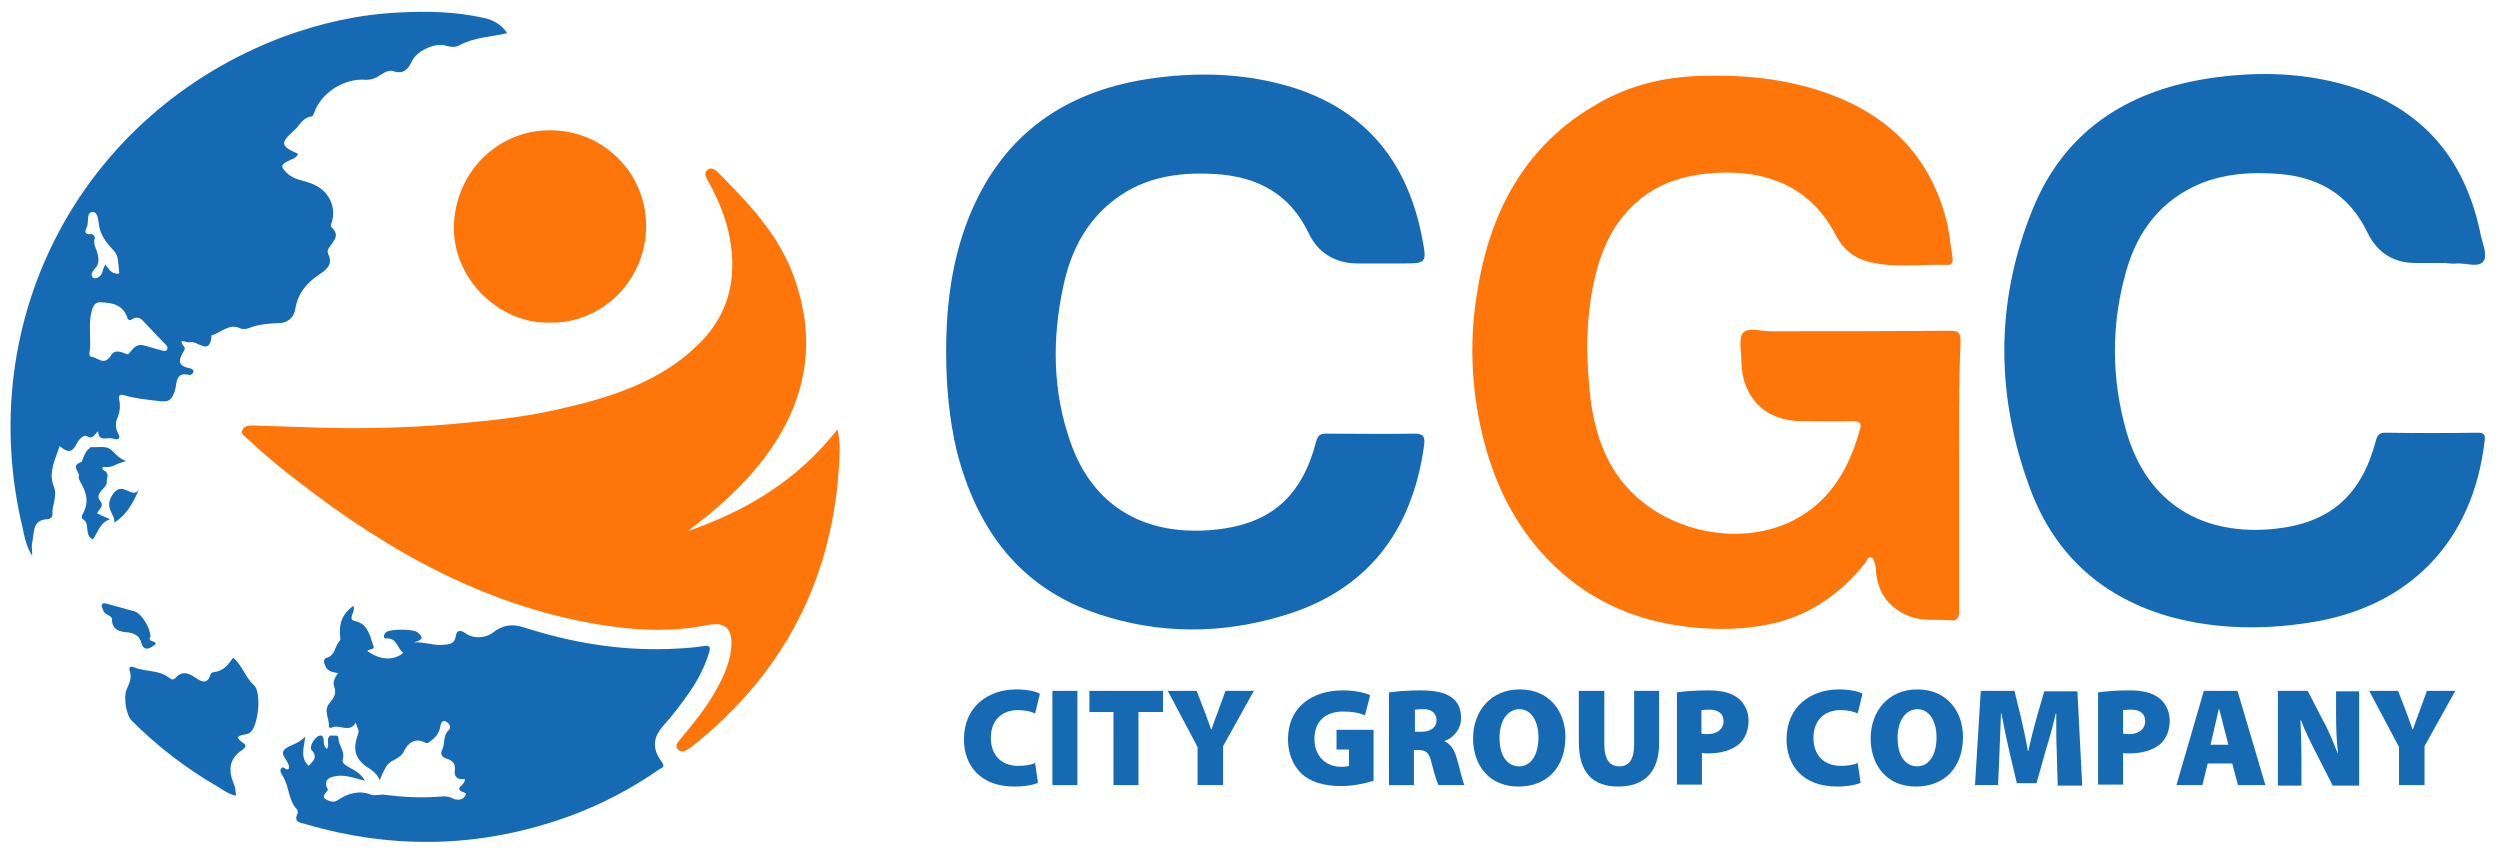
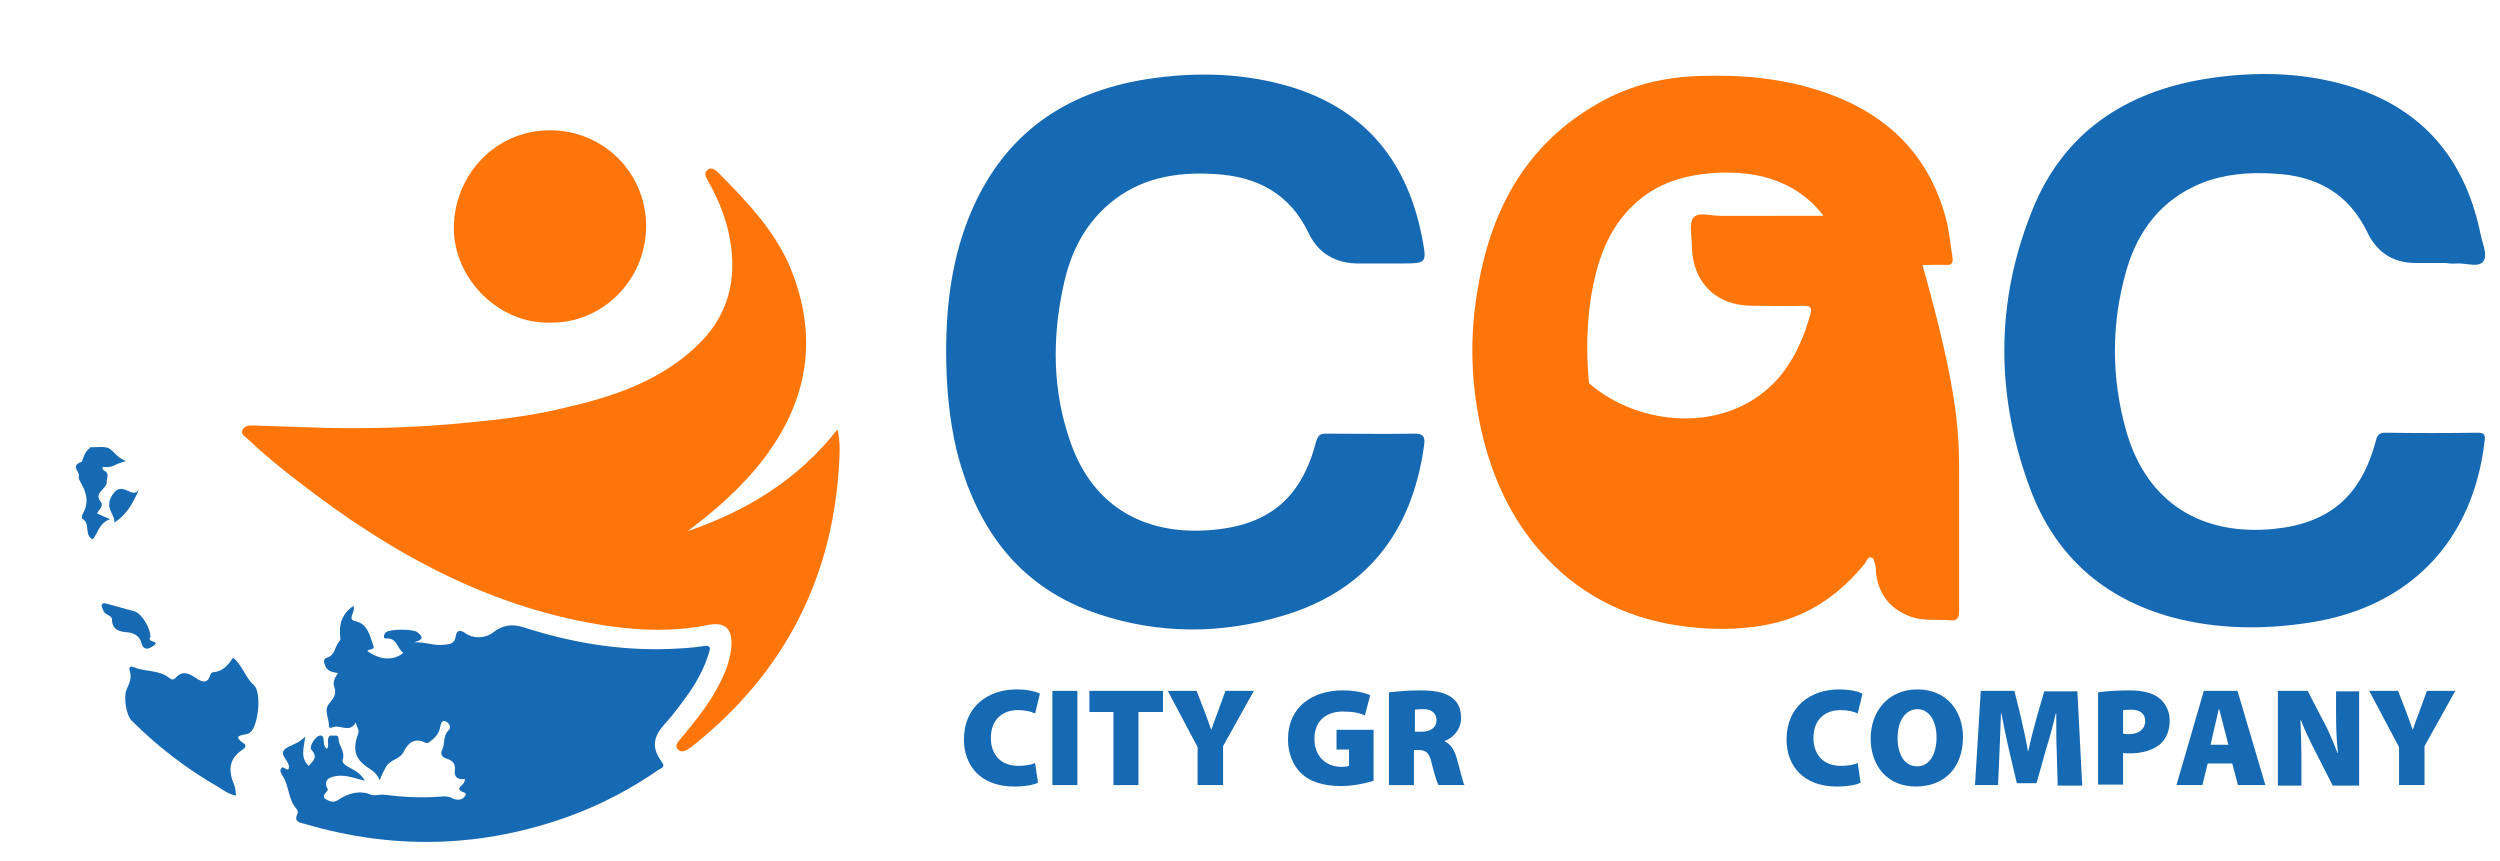
<svg xmlns="http://www.w3.org/2000/svg" version="1.1" id="Layer_1" x="0px" y="0px" viewBox="0 0 520 179" style="enable-background:new 0 0 520 179;" xml:space="preserve">
  <style type="text/css">
	.st0{fill:#FE760A;}
	.st1{fill:#1669B3;}
</style>
  <g>
    <path class="st0" d="M143,110.5c12.2-4.2,22.9-10.6,31.2-21.2c0.5,2.2,0.5,4.1,0.4,6c-1.1,24.7-11.4,44.7-30.7,60   c-0.3,0.2-0.6,0.4-0.9,0.6c-0.6,0.4-1.4,0.6-2,0c-0.6-0.7-0.2-1.3,0.3-1.9c2.4-2.9,4.8-5.8,6.8-9c1.9-3.2,3.6-6.4,4-10.2   c0.3-3.6-0.8-5.6-4.9-4.8c-6.8,1.4-13.8,1.2-20.7,0.2c-24.4-3.6-45.2-15.1-64.4-30c-3.7-2.8-7.3-5.8-10.7-9c-0.5-0.5-1.3-0.8-1-1.7   c0.4-0.9,1.2-1,2.2-1c5.1,0.2,10.1,0.3,15.2,0.5c9.8,0.2,19.7-0.1,29.5-1.1c6.5-0.6,13.1-1.4,19.4-2.9c10.6-2.4,21-5.7,29-13.8   c6.5-6.6,7.8-14.7,5.7-23.5c-0.9-3.6-2.4-7-4.2-10.2c-0.4-0.7-0.8-1.5-0.1-2.1c0.7-0.7,1.5-0.2,2.1,0.3   c6.4,6.5,12.7,12.9,15.9,21.8c4.6,12.6,3,24.4-4.5,35.5c-4.2,6.2-9.6,11.3-15.5,15.9C144.4,109.4,143.7,110,143,110.5z" />
-     <path class="st1" d="M20.4,89.7c-0.8,0.7-1.1,1.8-2.4,1c-0.6-0.3-1.6,0.7-2,1.5c-1,1.9-1.7,2.1-3.6,0.6c-0.9,2.8-2.4,5.4-1.2,8.4   c0.8,2-0.4,3.8-0.3,5.8c0.1,0.5-0.5,1-1,1c-3.3,0.1-2.7,2.8-3.2,4.8c-0.2,0.7,0,1.5,0,2.8c-1.3-2-1.6-4-2-5.8   C-5.7,66.3,17,23.5,58.8,7.7c7.8-2.9,15.9-4.7,24.2-5.1c5.9-0.3,11.7-0.2,17.5,1.1c2.1,0.4,3.8,1.4,5,3.2c-3.3,0.8-6.8,0.8-9.9,2.5   c-0.9,0.5-1.8,0.4-2.9,0.1c-2.1-0.7-5.8,1-6.9,3c-0.8,1.6-1.6,3.1-4,2.3c-1.2-0.4-2.4,0.7-3.5,1.3c-0.8,0.4-1.5,0.5-2.2,0.5   c-4.4-0.4-9.2,2.6-10.7,6.7c-0.1,0.3-0.3,0.8-0.5,0.9c-2,0.2-2.6,2-3.8,3c-2.8,2.5-2.8,3.2,0.9,4.8c-0.4,1-1.4,1.1-2.1,1.5   c-1.6,0.8-1.5,1.3-0.2,2.5c1.5,1.5,3.6,1.5,5.4,2.3c3.1,1.3,4.8,4.4,4,7.6c-0.1,0.5-0.5,1.1-0.1,1.4c1.7,1.6,0.5,2.7-0.4,4   c-0.4,0.5-0.6,1-0.3,1.6c1,2.1-0.4,3.2-1.9,4.2c-2.7,1.8-4.5,4-5,7.3c-0.3,1.8-1.8,2.8-3.3,2.8c-2.1,0.1-4.2,0.2-6.2,1   c-0.6,0.2-1.2,0.4-1.9,0.1c-2.3-1.1-3.9,0.8-5.8,1.4c-0.1,0-0.2,0.1-0.2,0.1c-0.3,4.5-3.1,0.8-4.6,1.4c-0.5,0.2-2.7-1.2-1,1.1   c0.1,0.1,0,0.4-0.1,0.6c-1,1.7-1.7,3.2,1.2,3.7c0.3,0.1,0.9,0.3,0.7,0.9c-0.1,0.2-0.6,0.6-0.8,0.5c-3-0.8-2.6,1.9-3,3.2   c-0.7,2.1-1.3,2.5-3.5,2.2c-2.4-0.3-4.8-0.5-7.1-1.2c-1-0.3-1.2,0.2-1,1c0.3,1.3,0.1,2.5-0.4,3.8c-0.4,1-0.4,2,0.1,3   c0.6,1.1,0.4,1.7-1.1,1.2C22.2,90.9,20.5,92,20.4,89.7z M21.2,62.9c-1.1-0.2-1.7,0.4-2,1.4c-1,3.1-0.1,6.2-0.6,9.3   c0,0.3,0.1,0.6,0.4,0.6c1.4,0.2,2.7,2,4.1-0.3c0.8-1.3,2.1-0.7,3.4-0.2c0.5,0.2,1.2-2.3,3.2-1.9c1.4,0.3,2.7,0.8,4,1.1   c0.4,0.1,0.9,0.3,1.1-0.3c0.1-0.3,0-0.6-0.3-0.9C33,70.2,31.5,68.6,30,67c-0.7-0.8-1.4-1.3-2.5-0.6c-0.4,0.3-0.9,0.2-1-0.3   C25.6,63.5,23.6,63,21.2,62.9z M21.9,55c0.6,0.8,1,1.5,1.8,1.8c0.4,0.1,1.1,0.3,1.1-0.1c-0.2-1.5-0.1-3.5-1-4.4   c-1.4-1.5-2.6-2.9-3.1-4.9c-0.3-1.2-0.2-3.3-1.4-3.3c-1.5,0-0.7,2.2-1.3,3.3c-0.4,0.7-0.4,1.4,0.8,1.3c0.6-0.1,1,0.5,0.9,0.9   c-0.4,1.2,0.4,2.2,0.6,3.2c0.2,0.9,0.4,2.1-0.5,3c-0.6,0.6-1.1,1.5-0.4,2c0.5,0.3,1.6-0.2,1.9-1.2C21.4,56,21.6,55.7,21.9,55z" />
    <path class="st1" d="M95.5,164c0.2-0.6,1.2-0.9,1.2-2c-1.4,0.3-2.3-0.4-2.1-1.7c0.2-1.4-0.4-2.1-1.7-2.5c-1-0.3-1.4-1-0.9-1.9   c0.6-1.3,0.1-2.8,1.3-4c0.7-0.6,0.1-1.5-0.5-1.8c-0.8-0.5-1.1,0.4-1.2,0.9c-0.2,1.4-0.9,2.3-2,3.1c-0.3,0.3-0.7,0.6-1.1,0.4   c-2.2-1.2-3.7,0.1-4.5,1.8c-0.8,1.7-2.8,1.6-3.7,3.2c-0.4,0.8-0.9,1.5-1.3,2.8c-0.7-1.7-1.9-2.2-3-3c-2.3-1.8-2.6-3.7-1.5-6.7   c0.3-0.8-0.3-1.3-0.5-2.3c-1.4,2.4-3.5,0.1-5.1,1.1c-0.1,0.1-0.5-0.2-0.5-0.2c0.2-1.6-1.2-3.4,0.1-4.9c0.9-1.1,1.6-2,1-3.5   c-0.3-0.9,0.1-1.8,0.8-2.8c-1.1-0.2-2.1-0.3-2.6-1.4c-0.4-0.8-0.5-1.6,0.3-1.8c1.7-0.5,1.6-2.2,2.5-3.3c0.1-0.2,0.3-0.4,0.3-0.5   c-0.4-3.3,0.3-5.2,2.7-7c0.3,0.8-0.1,1.4-0.3,2c-0.2,0.7-0.1,1,0.7,1.2c2.7,0.6,3,3.1,3.8,5.2c0.3,0.8-0.9,0.5-1.3,1   c2.6,1.9,5.4,2.1,7.5,0.4c-1.3-0.9-1.3-3.2-3.6-3c-0.7,0.1-0.5-0.9,0-1.3c0.8-0.7,5.6-0.7,6.5,0c0.9,0.7,1.7,1.5-0.7,2.1   c2.5-0.1,4.3,0.8,6.3,0.5c1.3-0.1,2.2-0.3,2.4-1.8c0.2-1.3,1-1.3,2-0.6c1.6,1.2,4.1,1.1,5.7-0.1c2-1.6,4-1.9,6.5-1.1   c9.6,3.1,19.5,4.8,29.7,4.5c2.5-0.1,5-0.2,7.5-0.6c1.7-0.3,1.6,0.4,1.2,1.6c-0.9,2.9-2.3,5.5-4,8c-1.7,2.4-3.4,4.7-5.4,6.9   c-2.2,2.5-2.4,4.8-0.4,7.5c0.9,1.2,0,1.3-0.6,1.7c-5.6,3.9-11.7,7.1-18.1,9.5c-18.2,6.7-36.7,7.3-55.4,1.8   c-1.1-0.3-2.5-0.4-1.6-2.2c0.1-0.2,0-0.6-0.1-0.8c-1.9-2-1.6-4.8-3-7c-0.3-0.5-0.7-1.1-0.3-1.6c0.5-0.6,0.9,0.5,1.5,0.2   c0-0.1,0.1-0.3,0.1-0.4c0.1-1.4-2.3-2.7-0.7-3.9c1.1-0.8,2.7-1,4.1-2.5c-0.3,2.4-1.1,4.4,0.7,6.1c0.9-1,2-1.8,0.6-3.3   c-0.6-0.6,0.7-2.8,1.7-3c0.6-0.1,0.7,0.3,0.8,0.7c0.1,0.7-0.1,1.4,0.7,2.1c0.4-0.6,0.2-1.3,0.2-1.9c0.1-0.6,0.3-1,0.9-0.9   c0.5,0.1,1.3-0.3,1.3,0.6c0,1.5,1.4,2.6,0.9,4.3c-0.3,0.9,0.8,1.4,1.5,1.8c1,0.6,2.2,1.1,3.1,2.7c-2.4-0.6-4.3-1.4-6.4-0.9   c-1.3,0.3-1.9,0.8-1.6,2.1c0.1,0.3,0.5,0.6,0.1,1c-0.5,0.5-1,1.2-0.3,1.6c0.7,0.4,1.6,0.9,2.6,0.2c2.1-1.4,4.4-2.1,6.9-1.1   c0.8,0.3,1.8-0.1,2.7,0c3.8,0.5,7.7,0.7,11.6,0.4c0.8-0.1,1.7-0.1,2.5,0.3c0.9,0.5,2.2,0.5,2.7-0.4C97.5,164.6,95.6,165,95.5,164z" />
    <path class="st0" d="M114.3,67.1c-10.2,0.3-20-8.8-19.9-19.9c0.2-11.1,8.8-20,19.8-20.1c11.2-0.1,20.1,8.7,20.2,19.8   C134.4,58.6,124.9,67.4,114.3,67.1z" />
    <path class="st1" d="M48.5,136.8c2,1.7,2.5,4.1,4.3,5.7c1.6,1.4,1,7.8-0.5,9.6c-0.2,0.2-0.4,0.4-0.7,0.5c-1,0.4-3.6,0.2-0.8,2.1   c0.6,0.4,0,1-0.3,1.2c-3.1,2-3,4.6-1.7,7.6c0.2,0.6,0.2,1.2,0.3,2c-1.5-0.3-2.6-1.1-3.7-1.8c-6.6-3.8-12.6-8.4-18-13.8   c-1.2-1.2-1.7-4.9-1.1-6.4c0.5-1.2,1.2-2.4,0.7-3.9c-0.3-0.9,0.2-1.1,0.9-0.8c2.4,1,5.2,0.5,7.3,2.2c0.5,0.4,0.9,0.5,1.4-0.1   c1.2-1.3,2.4-1,3.8-0.1c1.1,0.7,2.7,2,3.4-0.6c0.1-0.2,0.4-0.4,0.7-0.4C46.5,139.6,47.5,138.2,48.5,136.8z" />
    <path class="st1" d="M26.2,95.9c-0.9,0.3-1.7,0.5-2.4,0.9c-0.8,0.4-1.6,0.4-2.4,0.3c-0.3,0.7,0.3,0.7,0.6,1   c0.7,0.6,0.2,1.5,0.2,1.9c0.3,1.7-2.8,2.3-1.3,4.3c0.8,1-0.4,1.7-0.7,2.5c0.8,0.4,1.6,0.7,2.7,1.2c-2.2,0.7-2.5,2.8-3.6,4.2   c-1.9-0.9-0.4-3.4-2.2-4.3c-0.1-0.1-0.1-0.7,0.1-1c1.4-2.4,0.8-4.5-0.5-6.7c-0.2-0.4-0.4-0.8-0.3-1.2c0.2-0.9-1.8-2.1,0.5-2.9   c0.3-0.1,0.6-2.2,1.8-2.9c0,0,0.1-0.2,0.1-0.2c1.4,0.1,3.2-0.3,4.1,0.4C24.5,94.7,24.2,95,26.2,95.9z" />
    <path class="st1" d="M31.3,132.5c-0.2,0.2-0.3,0.5,0,0.7c0.4,0.3,1.9,0.4,0.5,1.2c-0.4,0.3-1.9,1.3-2.4-0.7   c-0.3-1.3-1.4-2.1-3.1-2.2c-1.2-0.1-3-0.4-3-2.6c0-1-1.5-0.9-1.8-1.9c-0.1-0.4-0.5-0.8-0.3-1.2c0.2-0.5,0.7-0.3,1.1-0.2   c1.9,0.5,3.9,1.1,5.8,1.6C29.6,127.8,31.3,130.7,31.3,132.5z" />
    <path class="st1" d="M28.9,101.8c-1.2,2.8-2.5,5.2-5.1,6.9c0.1-1.9-2.2-3-0.4-5.8C25.5,99.7,27.5,104.1,28.9,101.8z" />
  </g>
  <g>
-     <path class="st0" d="M407.5,98.9c0,9.3,0,18.7,0,28.1c0,1.6-0.4,2.2-2,2c-2.7-0.2-5.4,0.2-8-0.7c-4.4-1.6-6.8-4.7-7.3-9.3   c0-0.4,0-0.9-0.1-1.3c-0.2-0.6-0.3-1.5-0.7-1.7c-0.9-0.4-1.1,0.7-1.5,1.2c-4.8,5.9-10.6,10.2-18,12.2c-6.2,1.6-12.5,1.7-18.7,1   c-11.5-1.3-21.6-5.9-29.6-14.4c-6.4-6.8-10.4-14.8-12.8-23.7c-2.7-10.3-3.3-20.7-1.6-31.2c2.6-16.9,9.9-31,25.4-39.7   c6.5-3.7,13.6-5.4,21-5.6c8.8-0.3,17.5,0.5,25.9,3.4c13.3,4.6,22.1,13.3,25.5,27.2c0.5,2.3,0.7,4.6,1.1,7c0.1,0.8,0.2,1.7-1,1.7   c-5.4-0.2-10.8,0.7-16.2-0.6c-3.1-0.7-5.6-2.7-7-5.5c-5.6-10.9-15.7-14-26.8-12.9c-5.9,0.6-11.2,2.5-15.5,6.7   c-4.8,4.6-7,10.5-8.3,16.9c-1.3,6.6-1.4,13.4-0.8,20c0.7,9.1,3.1,17.8,10.3,24c10.3,9,28.5,10.7,38.9-0.5c3.7-4,5.8-8.9,7.2-14   c0.4-1.3-0.3-1.6-1.4-1.6c-3.6,0.1-7.1,0-10.7,0c-7.6,0-12.5-4.9-12.6-12.5c0-2-0.6-4.6,0.3-5.8c1-1.3,3.7-0.4,5.7-0.4   c12.5,0,25,0,37.5-0.1c1.7,0,2.1,0.5,2.1,2.1C407.4,80.2,407.5,89.5,407.5,98.9z" />
+     <path class="st0" d="M407.5,98.9c0,9.3,0,18.7,0,28.1c0,1.6-0.4,2.2-2,2c-2.7-0.2-5.4,0.2-8-0.7c-4.4-1.6-6.8-4.7-7.3-9.3   c0-0.4,0-0.9-0.1-1.3c-0.2-0.6-0.3-1.5-0.7-1.7c-0.9-0.4-1.1,0.7-1.5,1.2c-4.8,5.9-10.6,10.2-18,12.2c-6.2,1.6-12.5,1.7-18.7,1   c-11.5-1.3-21.6-5.9-29.6-14.4c-6.4-6.8-10.4-14.8-12.8-23.7c-2.7-10.3-3.3-20.7-1.6-31.2c2.6-16.9,9.9-31,25.4-39.7   c6.5-3.7,13.6-5.4,21-5.6c8.8-0.3,17.5,0.5,25.9,3.4c13.3,4.6,22.1,13.3,25.5,27.2c0.5,2.3,0.7,4.6,1.1,7c0.1,0.8,0.2,1.7-1,1.7   c-5.4-0.2-10.8,0.7-16.2-0.6c-3.1-0.7-5.6-2.7-7-5.5c-5.6-10.9-15.7-14-26.8-12.9c-5.9,0.6-11.2,2.5-15.5,6.7   c-4.8,4.6-7,10.5-8.3,16.9c-1.3,6.6-1.4,13.4-0.8,20c10.3,9,28.5,10.7,38.9-0.5c3.7-4,5.8-8.9,7.2-14   c0.4-1.3-0.3-1.6-1.4-1.6c-3.6,0.1-7.1,0-10.7,0c-7.6,0-12.5-4.9-12.6-12.5c0-2-0.6-4.6,0.3-5.8c1-1.3,3.7-0.4,5.7-0.4   c12.5,0,25,0,37.5-0.1c1.7,0,2.1,0.5,2.1,2.1C407.4,80.2,407.5,89.5,407.5,98.9z" />
    <path class="st1" d="M508.5,54.7c-1.9,0-3.9,0-5.8,0c-4.7,0.1-8.2-2.1-10.2-6.2c-4-8.4-10.8-12-19.7-12.4c-5.1-0.3-10.1,0.1-14.9,2   c-8.3,3.4-13.2,9.8-15.6,18.1c-3.2,11.1-3.2,22.4,0,33.6c4.4,15.2,16.1,21.7,30.8,20.2c11.6-1.2,18.1-7,21.1-18.4   c0.3-1.2,0.8-1.6,2-1.6c6.4,0.1,12.7,0.1,19.1,0c1.3,0,1.7,0.3,1.5,1.7c-2.4,20.9-15.6,34.6-36.4,37.8c-9.6,1.5-19.2,1.4-28.6-1.1   c-14.2-3.9-24.2-12.7-29.4-26.4c-7.3-19.4-7.5-39.1,0.4-58.5c6.5-16,19.3-24.4,36-27.1c10.7-1.7,21.4-1.4,31.7,2.1   C505,23.6,513,34.1,516,48.9c0.4,1.9,1.5,4.3,0.5,5.5c-1,1.3-3.6,0.3-5.5,0.4C510.3,54.9,509.4,54.8,508.5,54.7   C508.5,54.8,508.5,54.8,508.5,54.7z" />
    <path class="st1" d="M196.8,73.1c0-10.1,1.3-20.1,5.4-29.5c6.9-15.8,19.3-24.4,36.1-27.1c10.2-1.6,20.3-1.4,30.3,1.6   C284.4,23,293,34.1,295.9,50c0.9,4.7,0.7,4.8-4.2,4.8c-3.1,0-6.1,0-9.2,0c-4.7,0-8.3-2.1-10.3-6.3c-3.9-8.2-10.7-11.8-19.5-12.3   c-8.1-0.5-15.7,0.8-22.1,6.3c-5.2,4.5-8,10.3-9.4,16.9c-2.4,11-2.3,22,1.5,32.7c4.9,13.9,16.2,19.4,29.7,18.1   c11.9-1.1,18.4-6.9,21.4-18.5c0.4-1.3,1-1.5,2-1.5c6.1,0,12.1,0.1,18.2,0c2-0.1,2.5,0.6,2.2,2.5c-2.5,18.1-12.1,30.4-29.8,35.5   c-12.5,3.7-25.3,3.7-37.7-0.4c-16.5-5.4-25.5-17.6-29.7-34C197.4,87,196.8,80.1,196.8,73.1z" />
  </g>
  <g>
    <g>
      <path class="st1" d="M215.9,162.8c-0.7,0.4-2.6,0.8-4.9,0.8c-7.3,0-10.5-4.6-10.5-9.8c0-6.9,5.1-10.4,10.9-10.4    c2.2,0,4.1,0.4,4.9,0.9l-1,4.1c-0.8-0.4-2.1-0.7-3.6-0.7c-3,0-5.6,1.8-5.6,5.8c0,3.5,2.1,5.8,5.7,5.8c1.3,0,2.7-0.2,3.5-0.6    L215.9,162.8z" />
      <path class="st1" d="M224.1,143.7v19.6h-5.2v-19.6H224.1z" />
      <path class="st1" d="M231.6,148.1h-5v-4.4h15.3v4.4h-5.1v15.2h-5.2V148.1z" />
      <path class="st1" d="M249.1,163.3v-7.9l-6.2-11.7h6l1.7,4.4c0.5,1.4,0.9,2.4,1.3,3.6h0.1c0.4-1.2,0.8-2.3,1.3-3.6l1.6-4.4h5.9    l-6.4,11.5v8.1H249.1z" />
      <path class="st1" d="M285.7,162.4c-1.5,0.5-4.2,1.1-6.8,1.1c-3.8,0-6.5-1-8.2-2.6c-1.8-1.7-2.8-4.3-2.8-7.1    c0-6.8,5.1-10.2,11.4-10.2c2.6,0,4.6,0.5,5.7,1l-1.1,4.2c-1.1-0.5-2.4-0.8-4.6-0.8c-3.2,0-5.9,1.7-5.9,5.7c0,3.6,2.4,5.8,5.6,5.8    c0.7,0,1.4-0.1,1.6-0.2v-3.4h-2.6v-4.1h7.7V162.4z" />
      <path class="st1" d="M289.1,144c1.5-0.2,3.7-0.4,6.3-0.4c3,0,5.1,0.4,6.6,1.5c1.3,1,1.9,2.3,1.9,4.3c0,2.4-1.8,4.2-3.4,4.7v0.1    c1.3,0.6,2,1.8,2.5,3.5c0.6,2,1.2,4.8,1.6,5.6h-5.4c-0.3-0.6-0.8-2.1-1.4-4.5c-0.5-2.3-1.2-2.8-2.9-2.8h-0.8v7.3h-5.2V144z     M294.3,152.2h1.4c2,0,3.1-1,3.1-2.4s-1-2.3-2.7-2.3c-1,0-1.5,0.1-1.8,0.1V152.2z" />
-       <path class="st1" d="M325.6,153.3c0,6.3-3.8,10.3-9.8,10.3c-6.1,0-9.4-4.5-9.4-10c0-5.7,3.7-10.2,9.7-10.2    C322.4,143.4,325.6,148.1,325.6,153.3z M311.9,153.5c0,3.7,1.6,5.9,4.1,5.9c2.5,0,4-2.5,4-6c0-3.4-1.5-5.9-4-5.9    C313.5,147.6,311.9,149.9,311.9,153.5z" />
-       <path class="st1" d="M333.7,143.7v11.1c0,3,1,4.6,3.1,4.6c2.1,0,3.1-1.5,3.1-4.6v-11.1h5.2v10.8c0,6-3,9.1-8.5,9.1    c-5.3,0-8.2-2.9-8.2-9.2v-10.7H333.7z" />
-       <path class="st1" d="M348.9,144c1.4-0.2,3.5-0.4,6.4-0.4c2.8,0,4.8,0.5,6.2,1.6c1.3,1,2.2,2.7,2.2,4.7c0,2-0.7,3.7-1.9,4.8    c-1.6,1.4-3.9,2-6.5,2c-0.5,0-1,0-1.3-0.1v6.6h-5.2V144z M354,152.6c0.3,0.1,0.6,0.1,1.2,0.1c2,0,3.3-1.1,3.3-2.7    c0-1.5-1-2.4-3-2.4c-0.8,0-1.3,0.1-1.6,0.1V152.6z" />
      <path class="st1" d="M387,162.8c-0.7,0.4-2.6,0.8-4.9,0.8c-7.3,0-10.5-4.6-10.5-9.8c0-6.9,5.1-10.4,10.9-10.4    c2.2,0,4.1,0.4,4.9,0.9l-1,4.1c-0.8-0.4-2.1-0.7-3.6-0.7c-3,0-5.6,1.8-5.6,5.8c0,3.5,2.1,5.8,5.7,5.8c1.3,0,2.7-0.2,3.5-0.6    L387,162.8z" />
      <path class="st1" d="M408.3,153.3c0,6.3-3.8,10.3-9.8,10.3c-6.1,0-9.4-4.5-9.4-10c0-5.7,3.7-10.2,9.7-10.2    C405.1,143.4,408.3,148.1,408.3,153.3z M394.7,153.5c0,3.7,1.6,5.9,4.1,5.9c2.5,0,4-2.5,4-6c0-3.4-1.5-5.9-4-5.9    C396.3,147.6,394.7,149.9,394.7,153.5z" />
      <path class="st1" d="M427.8,156.3c-0.1-2.2-0.1-4.8-0.1-7.9h-0.1c-0.6,2.6-1.4,5.5-2.1,7.7l-1.9,6.8h-4.1l-1.6-6.8    c-0.5-2.1-1.1-5-1.6-7.7h-0.1c-0.1,2.8-0.2,5.7-0.3,7.9l-0.3,7h-4.8l1.2-19.6h7l1.3,5.3c0.5,2.2,1.1,4.8,1.5,7.2h0.1    c0.5-2.4,1.2-5.1,1.8-7.2l1.5-5.2h6.9l1,19.6H428L427.8,156.3z" />
      <path class="st1" d="M436.5,144c1.4-0.2,3.5-0.4,6.4-0.4c2.8,0,4.8,0.5,6.2,1.6c1.3,1,2.2,2.7,2.2,4.7c0,2-0.7,3.7-1.9,4.8    c-1.6,1.4-3.9,2-6.5,2c-0.5,0-1,0-1.3-0.1v6.6h-5.2V144z M441.7,152.6c0.3,0.1,0.6,0.1,1.2,0.1c2,0,3.3-1.1,3.3-2.7    c0-1.5-1-2.4-3-2.4c-0.8,0-1.3,0.1-1.6,0.1V152.6z" />
      <path class="st1" d="M459.2,158.8l-1.1,4.5h-5.4l5.7-19.6h7l5.8,19.6h-5.7l-1.2-4.5H459.2z M463.5,154.9l-0.9-3.5    c-0.3-1.1-0.7-2.7-1-3.9h-0.1c-0.3,1.2-0.6,2.8-0.9,3.9l-0.8,3.5H463.5z" />
      <path class="st1" d="M473.8,163.3v-19.6h6.2l3.1,6c1.1,1.9,2.2,4.6,3.1,6.9h0.1c-0.3-2.6-0.4-5.3-0.4-8.2v-4.6h4.8v19.6h-5.5    l-3.3-6.5c-1.1-2.1-2.4-4.7-3.3-7.1h-0.1c0.1,2.6,0.2,5.6,0.2,8.8v4.8H473.8z" />
      <path class="st1" d="M499,163.3v-7.9l-6.2-11.7h6l1.7,4.4c0.5,1.4,0.9,2.4,1.3,3.6h0.1c0.4-1.2,0.8-2.3,1.3-3.6l1.6-4.4h5.9    l-6.4,11.5v8.1H499z" />
    </g>
  </g>
</svg>